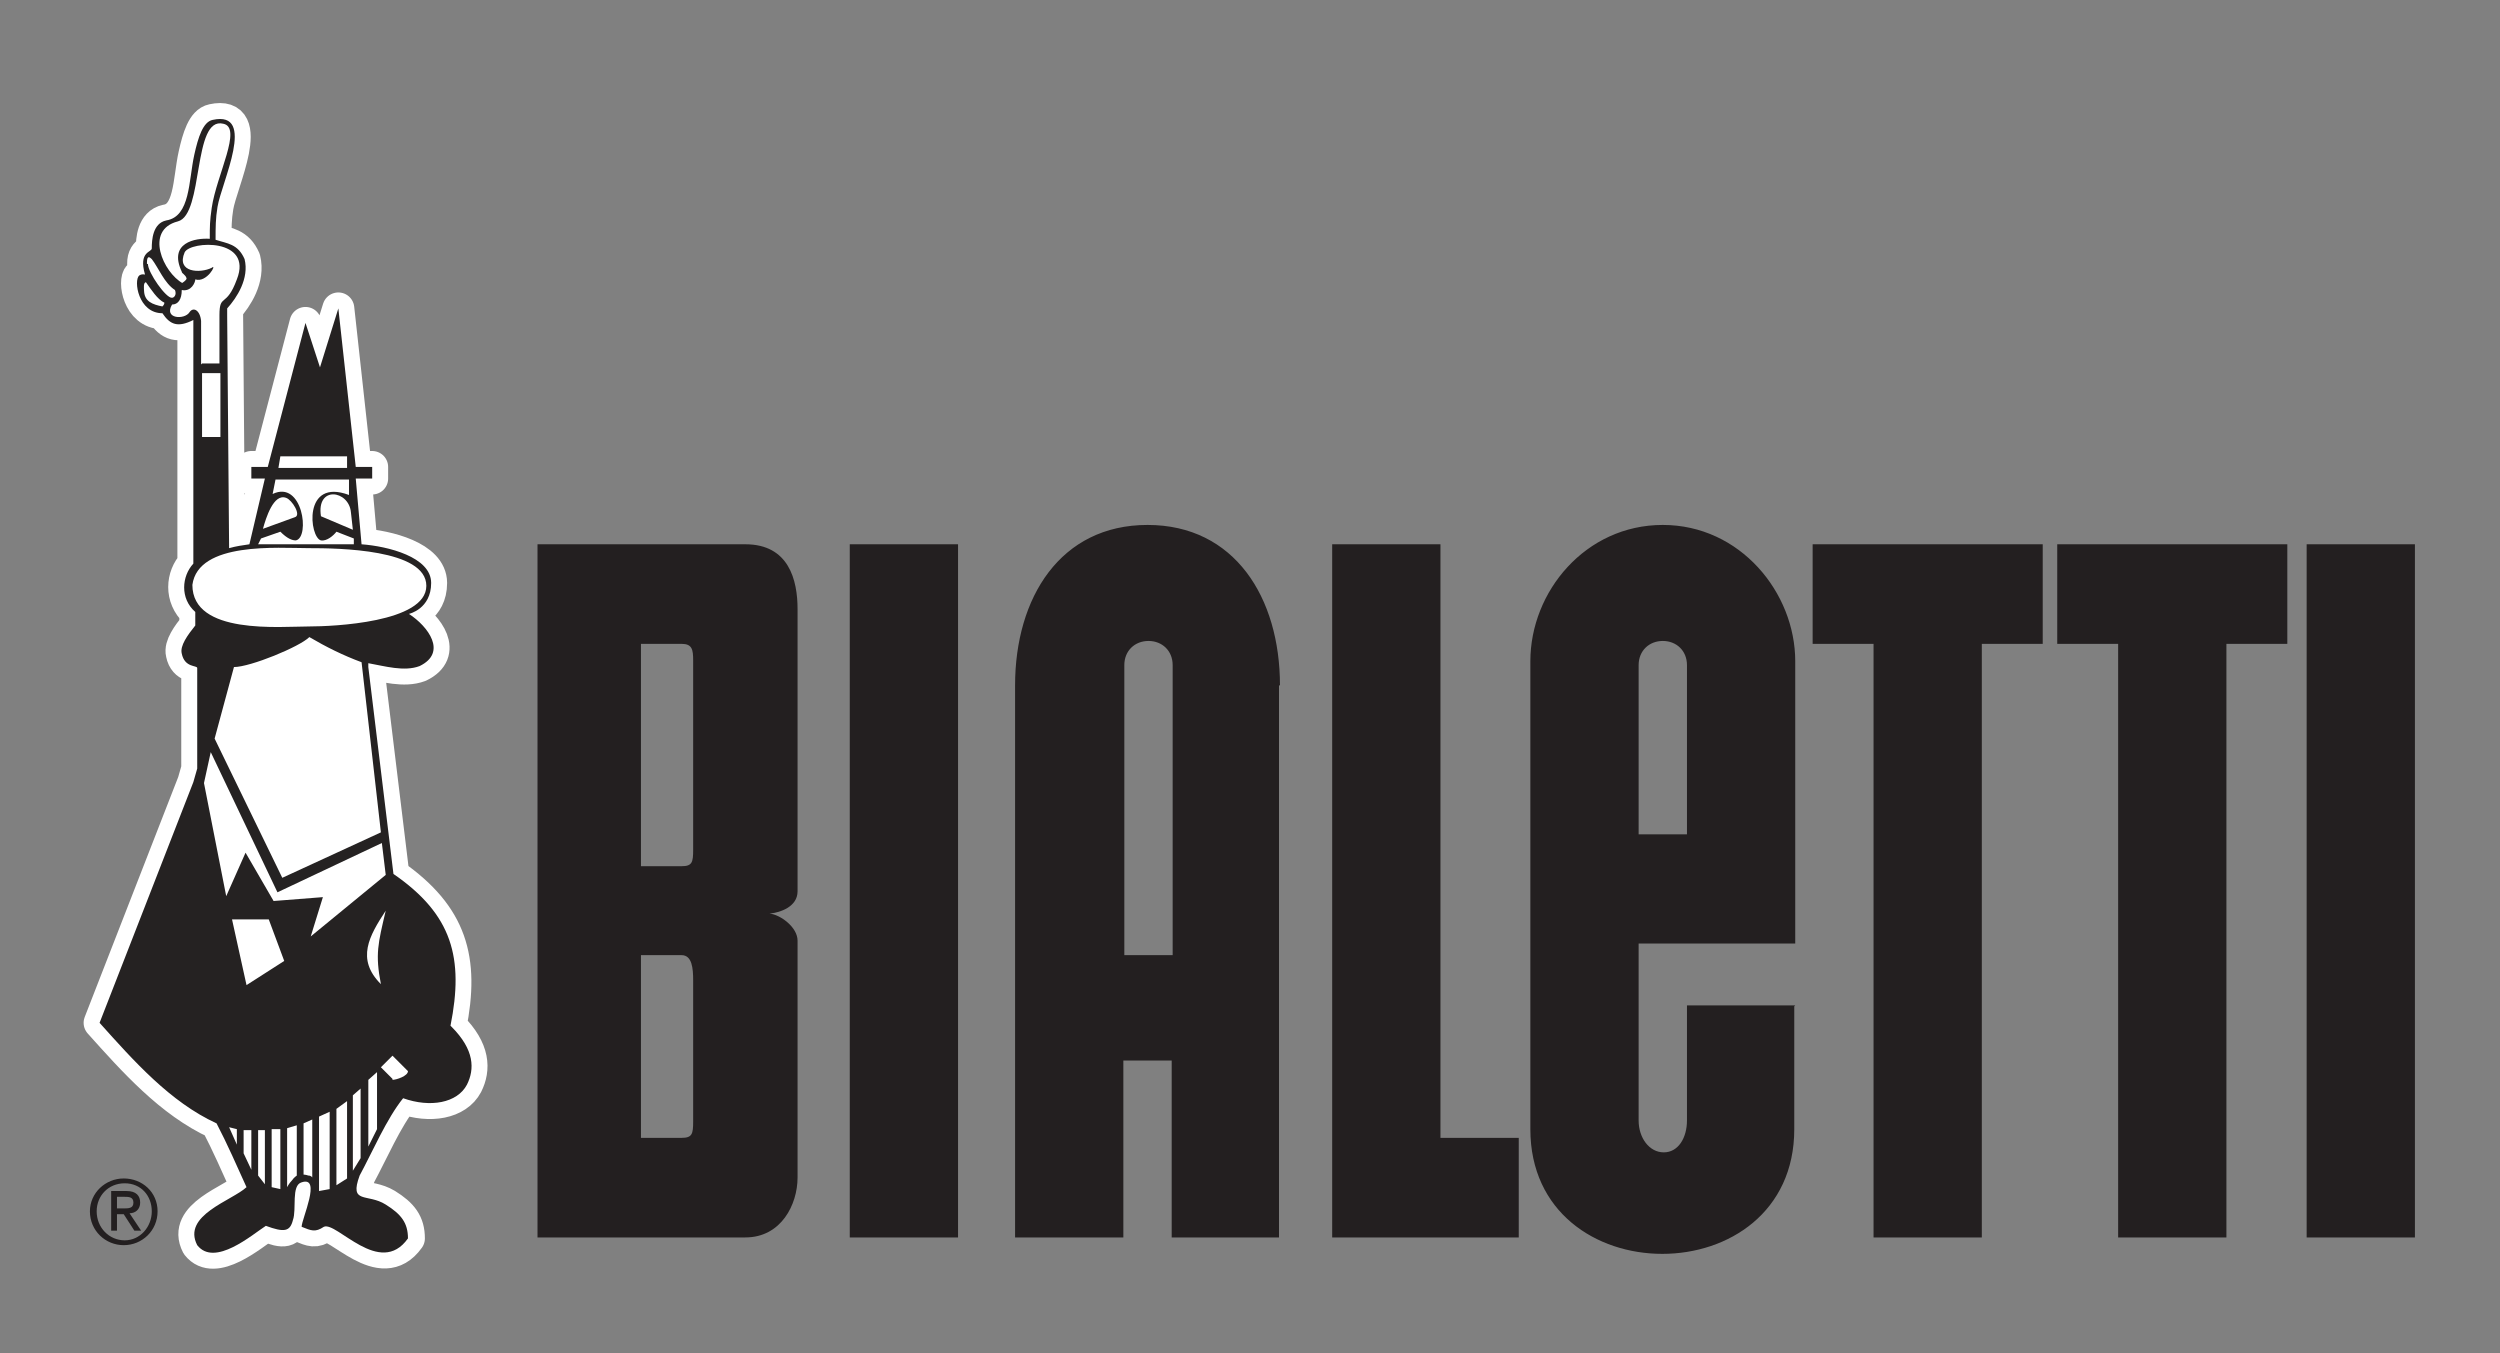
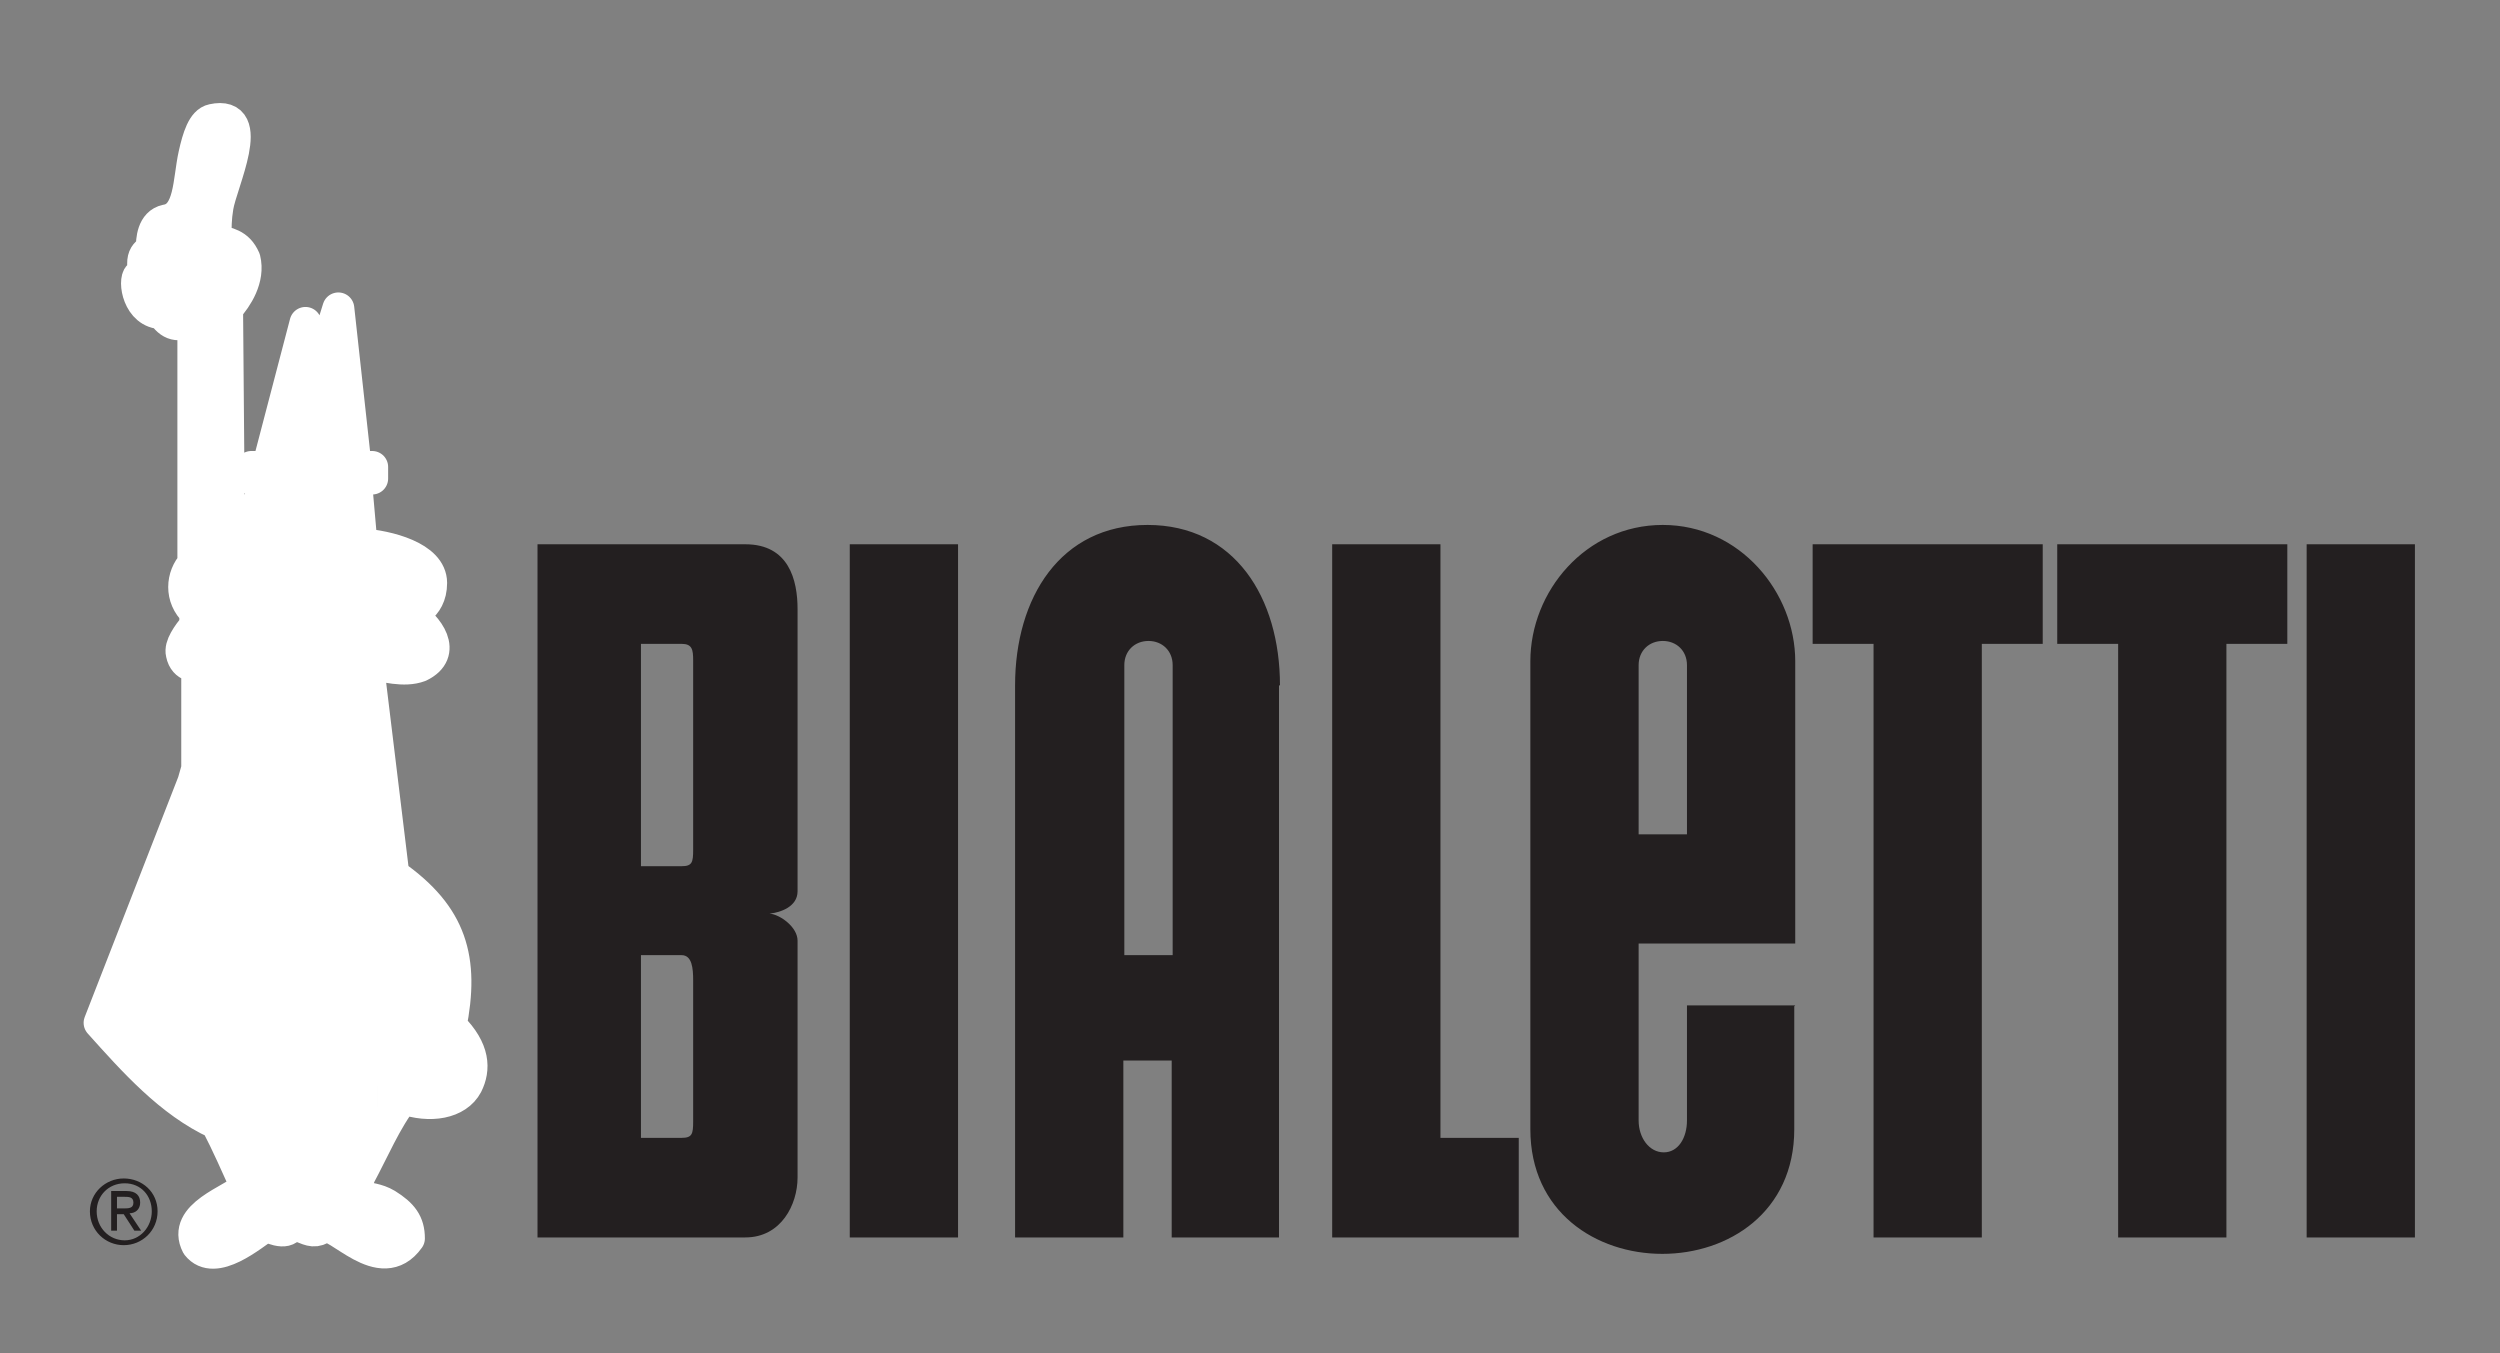
<svg xmlns="http://www.w3.org/2000/svg" viewBox="0 0 258.6 140">
  <rect x="0" y="0" width="258.6" height="140" fill="#808080" stroke="none" />
  <defs>
    <style>      .cls-1 {        fill: #231f20;      }      .cls-2 {        fill: #fff;      }      .cls-3 {        fill: #252222;      }      .cls-4 {        fill: none;        stroke: #fff;        stroke-linecap: round;        stroke-linejoin: round;        stroke-width: 3.3px;      }    </style>
  </defs>
  <g>
    <g id="Layer_1">
      <g>
        <path class="cls-2" d="M40,94.4c0,6.1-4,11.1-9,11.1s-9-5-9-11.1,4-11,9-11,9,4.9,9,11" />
        <path class="cls-4" d="M40,94.4c0,6.1-4,11.1-9,11.1s-9-5-9-11.1,4-11,9-11,9,4.9,9,11Z" />
        <path class="cls-2" d="M46.7,106.2c2.4,2.4,2.4,4.4,1.6,6-1,1.9-3.8,2.4-6.6,1.4-1.7,2.1-3.2,5.6-4.5,8-1.1,3,.8,1.8,2.8,3,1.6,1,2.3,1.9,2.3,3.5-2.9,4.1-7.4-1.8-8.8-1.2-.9.6-1.3.4-2.3,0,0-.8,2.1-5.3,0-4.6-1.1.3-.5,2.8-.9,3.9-.3,1.2-.9,1.3-2.8.6-1.4.9-5.3,4.3-7.1,2-1.6-3.1,3.6-4.6,5.1-6-1-2.2-2-4.5-3.1-6.6-4.8-2.2-8.6-6.5-12.1-10.4l9.7-24.9.4-1.4v-10.4c0-.3-1.3,0-1.6-1.5-.2-.8.6-1.9,1.4-2.9v-1.4c-1.6-1.4-1.4-3.7-.2-5v-25.2c-1.6.8-2.4.5-3.2-.7-2.5,0-3-3.4-2.4-3.9.3-.2.5-.1.6-.1-.7-2.4.7-2.3.7-2.7,0-.9.1-2.6,1.5-2.9,2.5-.4,2.3-4.1,2.9-6.8.4-1.8.9-3.4,1.9-3.6,4.6-1,.9,6.5.5,9-.2,1.2-.2,2.1-.2,3.4,1.2.4,2.3.4,3,2,.5,2-.8,4-1.8,5.1v.8l.2,24c.7-.2,1.4-.3,2.1-.4l1.6-6.8h-1.4v-1.2h1.7l3.9-14.9,1.5,4.6,1.9-6.1,1.8,16.4h1.7v1.2h-1.7l.6,6.8c2.7.2,7.2,1.3,7.2,4s-2.3,3.2-2.3,3.2c2,1.3,4,4,1.1,5.4-1.6.6-3.6,0-5.3-.3v.4c0,0,2.6,21.4,2.6,21.4,6.1,4.2,7.3,8.7,5.9,15.7M20.9,45.2h1.9v-6.6h-1.9v6.6ZM20.9,37.6h1.8v-5c0-2.3.7-.7,1.8-3.7,1.7-4.3-4.8-4-5.4-2.8-.9,2.1,1.6,2.2,2.8,1.6.6-.5-.5,1.6-1.7,1.2,0,.3-.4,1.3-1.4,1.1,0,1-.4,1.5-1,1.5-.9,1.5,1.3,1.6,1.8.8.4-.6,1.1-.2,1.2.9v4.5ZM14.9,30c0,1.2.9,1.5,1.9,1.7.2-.2.2-.3.2-.4-.7-.3-1.4-1.4-1.9-2.1-.3,0-.2.7-.2.9ZM15.3,27.3c0,.9,1.9,3.6,2.5,3.5.2,0,.5-.3.3-.8-1.1-.7-1.7-2.3-2.4-3.2-.5-.5-.5.1-.5.5ZM18.8,29.3c0,0,.5-.3.5-.5-.1-.4-.5-.5-.5-.7-1.4-3,1.4-3.5,2.9-3.4,0-1.3,0-1.8.2-3.2.5-3.4,3.2-8.3,1.2-8.7-3.2-.8-2,9.4-4.7,10.1-3.5.9-1.5,5.3.5,6.4ZM25.5,101.9l3.9-2.5-1.6-4.3h-3.8l1.5,6.8ZM32.1,96.9l7.8-6.4-.4-3.3-10.8,5.1-6.9-14.5-.7,3.2,2.3,11.7,2-4.5,2.9,5,5.1-.4-1.3,4.2ZM32,64.8c2.4,0,12.1-.4,12.1-4.2s-9.1-3.9-12.2-3.9-11.4-.7-12,3.8c0,5.2,9.1,4.3,12.1,4.3ZM33,123.2l1.1-.2v-8c0,0-1.1.5-1.1.5v7.7ZM28.1,122.8l.9.2v-6.2h-.9v6.1ZM29.7,116.7v6.1s.2-.4.5-.7c.2-.3.5-.5.5-.5v-5.2l-1,.3ZM34.8,122.6l1.1-.7v-8l-1.1.8v7.9ZM26.7,121.6l.7.9v-5.6h-.7v4.7ZM31.4,121.5s.2,0,.5.1c.3,0,.4.2.4.2v-6l-.9.4v5.3ZM36.5,121.1l.8-1.3v-7.2l-.8.7v7.8ZM26,121v-4.1h-.8c0,0,0,2.4,0,2.4l.8,1.7ZM38.1,118.6l.9-1.8v-5.9l-.9.8v6.8ZM23.7,116.6l.8,1.8v-1.6l-.8-.2ZM40.6,111.7c.4,0,1.6-.4,1.6-.9l-1.6-1.6-1.2,1.2,1.2,1.2ZM39.4,101.8c-.6-3.1-.3-4.2.5-7.6-1.7,2.6-3.1,5-.5,7.6ZM29,55l-2,.7-.3.6s3,0,5,0,4.9,0,4.9,0v-.6l-1.8-.7c-.3.4-1,1-1.6.9-1.2-.3-1.9-6.5,2.9-4.7v-1.6h-7.6l-.3,1.5c3.1-1.5,3.9,4.5,2.4,4.8-.4,0-.9-.2-1.6-.9ZM28.8,48.4h7.1v-1.2h-6.9l-.2,1.2ZM27.2,54.7l3.3-1.2c.7-.2-.3-1.8-.9-2-1.3-.5-2.1,2.1-2.4,3.2h0ZM36.5,54.8l-.2-1.8c-.2-2.3-3.6-2.8-3.1.4l3.3,1.4Z" />
        <path class="cls-4" d="M36.5,54.8l-.2-1.8c-.2-2.3-3.6-2.8-3.1.4l3.3,1.4Z" />
        <path class="cls-4" d="M27.2,54.7l3.3-1.2c.7-.2-.3-1.8-.9-2-1.3-.5-2.1,2.1-2.4,3.2h0Z" />
        <polygon class="cls-4" points="28.8 48.4 35.9 48.4 35.8 47.2 29 47.2 28.8 48.4" />
        <path class="cls-4" d="M29,55l-2,.7-.3.6s3,0,5,0,4.9,0,4.9,0v-.6l-1.8-.7c-.3.4-1,1-1.6.9-1.2-.3-1.9-6.5,2.9-4.7v-1.6h-7.6l-.3,1.5c3.1-1.5,3.9,4.5,2.4,4.8-.4,0-.9-.2-1.6-.9Z" />
        <path class="cls-4" d="M39.4,101.8c-.6-3.1-.3-4.2.5-7.6-1.7,2.6-3.1,5-.5,7.6Z" />
        <path class="cls-4" d="M40.6,111.7c.4,0,1.6-.4,1.6-.9l-1.6-1.6-1.2,1.2,1.2,1.2Z" />
        <polygon class="cls-4" points="23.7 116.6 24.5 118.4 24.5 116.7 23.7 116.6" />
-         <polygon class="cls-4" points="38.1 118.6 39 116.9 39 111 38.1 111.8 38.1 118.6" />
        <polygon class="cls-4" points="26 121 26 116.9 25.2 116.8 25.2 119.3 26 121" />
        <polygon class="cls-4" points="36.5 121.1 37.4 119.7 37.4 112.5 36.5 113.3 36.5 121.1" />
        <path class="cls-4" d="M31.4,121.5s.2,0,.5.1c.3,0,.4.2.4.2v-6l-.9.4v5.3Z" />
        <polygon class="cls-4" points="26.7 121.6 27.4 122.4 27.4 116.9 26.7 116.9 26.7 121.6" />
        <polygon class="cls-4" points="34.8 122.6 35.8 121.8 35.8 113.9 34.8 114.6 34.8 122.6" />
        <path class="cls-4" d="M29.7,116.7v6.1s.2-.4.5-.7c.2-.3.5-.5.5-.5v-5.2l-1,.3Z" />
        <polygon class="cls-4" points="28.1 122.8 29 123 29 116.7 28.1 116.8 28.1 122.8" />
        <polygon class="cls-4" points="33 123.2 34.1 123 34 115 33 115.5 33 123.2" />
        <path class="cls-4" d="M32,64.8c2.4,0,12.1-.4,12.1-4.2s-9.1-3.9-12.2-3.9-11.4-.7-12,3.8c0,5.2,9.1,4.3,12.1,4.3Z" />
        <polygon class="cls-4" points="32.1 96.9 40 90.5 39.6 87.2 28.8 92.2 21.9 77.7 21.2 81 23.4 92.6 25.4 88.1 28.3 93.1 33.4 92.7 32.1 96.9" />
        <polygon class="cls-4" points="25.4 101.9 29.3 99.3 27.7 95.1 24 95.1 25.4 101.9" />
        <path class="cls-4" d="M18.8,29.3c0,0,.5-.3.5-.5-.1-.4-.5-.5-.5-.7-1.4-3,1.4-3.5,2.9-3.4,0-1.3,0-1.8.2-3.2.5-3.4,3.2-8.3,1.2-8.7-3.2-.8-2,9.4-4.7,10.1-3.5.9-1.5,5.3.5,6.4Z" />
        <path class="cls-4" d="M15.3,27.3c0,.9,1.9,3.6,2.5,3.5.2,0,.5-.3.3-.8-1.1-.7-1.7-2.3-2.3-3.2-.5-.5-.5.1-.5.5Z" />
        <path class="cls-4" d="M14.9,30c0,1.2.9,1.5,1.9,1.7.2-.2.2-.3.2-.4-.7-.3-1.4-1.4-1.9-2.1-.3,0-.2.7-.2.9Z" />
        <path class="cls-4" d="M20.9,37.6h1.8v-5c0-2.3.7-.7,1.8-3.7,1.7-4.3-4.8-4-5.4-2.8-.9,2.1,1.6,2.2,2.8,1.6.6-.5-.5,1.6-1.7,1.2,0,.3-.4,1.3-1.3,1.1,0,1-.4,1.5-1,1.5-.9,1.4,1.3,1.6,1.8.8.4-.6,1.1-.2,1.2.9v4.5Z" />
        <polygon class="cls-4" points="20.9 45.3 22.8 45.3 22.7 38.6 20.9 38.6 20.9 45.3" />
        <path class="cls-4" d="M46.7,106.2c2.4,2.4,2.4,4.4,1.6,6-1,1.9-3.8,2.4-6.6,1.4-1.7,2.1-3.2,5.6-4.5,8-1.1,3,.8,1.8,2.8,3,1.6,1,2.3,1.9,2.3,3.5-2.9,4.1-7.4-1.8-8.8-1.2-.9.6-1.3.4-2.3,0,0-.8,2.1-5.3,0-4.6-1.1.3-.5,2.8-.9,3.9-.3,1.2-.9,1.4-2.8.6-1.4.9-5.3,4.3-7.1,2-1.6-3.1,3.6-4.6,5.1-6-1-2.2-2-4.5-3.1-6.6-4.8-2.2-8.6-6.5-12.1-10.4l9.7-24.9.4-1.4v-10.4c0-.3-1.3,0-1.6-1.5-.2-.8.6-1.9,1.4-2.9v-1.4c-1.6-1.5-1.4-3.7-.2-5v-25.2c-1.6.8-2.4.5-3.2-.7-2.5,0-3-3.4-2.4-3.9.3-.2.5-.1.6-.1-.7-2.4.7-2.3.7-2.7,0-.9.1-2.6,1.5-2.9,2.5-.4,2.3-4.1,2.9-6.8.4-1.8.9-3.4,1.9-3.6,4.6-1,.9,6.5.5,9-.2,1.2-.2,2.1-.2,3.4,1.2.4,2.3.4,3,2,.5,2-.8,4-1.8,5.1v.8l.2,24c.7-.2,1.4-.3,2.1-.4l1.6-6.8h-1.4v-1.2h1.7l3.9-14.9,1.5,4.6,1.9-6.1,1.8,16.4h1.7v1.2h-1.7l.6,6.8c2.7.2,7.2,1.3,7.2,4s-2.3,3.2-2.3,3.2c2,1.3,4,4,1.1,5.4-1.6.6-3.6,0-5.3-.3v.5c0,0,2.6,21.4,2.6,21.4,6,4.2,7.3,8.7,5.9,15.7Z" />
        <path class="cls-1" d="M12.1,123.8h.8c.4,0,.9,0,.9.6s-.5.6-1.1.6h-.6v-1.3M11.5,127.3h.6v-1.7h.7l1.1,1.7h.7l-1.2-1.8c.6,0,1.1-.4,1.1-1.1s-.4-1.2-1.4-1.2h-1.6v4ZM10,125.3c0-1.6,1.2-2.9,2.9-2.9s2.8,1.3,2.8,2.9-1.2,3-2.8,3-2.9-1.3-2.9-3ZM9.3,125.3c0,2,1.6,3.5,3.5,3.5s3.5-1.5,3.5-3.5-1.6-3.4-3.5-3.4-3.5,1.5-3.5,3.4Z" />
        <path class="cls-1" d="M185.7,104h-11.2v11.9c0,1.8-.9,3.3-2.4,3.3s-2.6-1.5-2.6-3.3v-18.3h16.2v-29.2c0-7.1-5.7-14.1-13.7-14.1s-13.7,6.9-13.7,14.1v48.4c0,17.2,27.3,17.2,27.3,0v-12.7M169.5,86.3v-17.5c0-1.5,1.1-2.5,2.5-2.5s2.5,1,2.5,2.5v17.5h-5ZM132.4,70.9c0-9.1-4.7-16.6-13.7-16.6s-13.7,7.5-13.7,16.6v57.1h11.2v-18.3h5v18.3h11.1v-57.1ZM116.3,98.8v-30c0-1.5,1.1-2.5,2.5-2.5s2.5,1,2.5,2.5v30h-5ZM77.1,128c3.7,0,5.4-3.4,5.4-6.2v-24.5c0-1.4-1.8-2.7-2.9-2.8,1.1-.1,2.9-.7,2.9-2.3v-29.2c0-3-.9-6.7-5.4-6.7h-21.5v71.7h21.5ZM66.3,98.8h4.2c1.1,0,1.2,1.4,1.2,2.6v14.6c0,1.3-.1,1.7-1.2,1.7h-4.2v-18.8ZM66.3,66.6h4.2c1.1,0,1.2.6,1.2,1.7v19.6c0,1.3-.1,1.7-1.2,1.7h-4.2v-23ZM230.3,128v-61.4h6.3v-10.3h-23.8v10.3h6.3v61.4h11.2ZM238.6,128h11.2V56.3h-11.2v71.7ZM87.9,128h11.2V56.3h-11.2v71.7ZM157.1,128v-10.3h-8.1v-61.4h-11.2v71.7h19.3ZM193.8,128v-61.4h-6.3v-10.3h23.8v10.3h-6.3v61.4h-11.2Z" />
-         <path class="cls-3" d="M46.7,106.2c2.4,2.4,2.4,4.4,1.6,6-1,1.9-3.8,2.4-6.6,1.4-1.7,2.1-3.2,5.6-4.5,8-1.1,3,.8,1.8,2.7,3,1.6,1,2.3,1.9,2.3,3.5-2.9,4.1-7.4-1.8-8.7-1.2-.9.6-1.3.4-2.3,0,0-.8,2.1-5.3,0-4.6-1.1.3-.5,2.8-.9,3.9-.3,1.2-.9,1.3-2.8.6-1.4.9-5.3,4.3-7.1,2-1.6-3.1,3.6-4.6,5.1-6-1-2.2-2-4.5-3.1-6.6-4.8-2.2-8.6-6.5-12.1-10.4l9.7-24.9.4-1.4v-10.4c0-.3-1.3,0-1.6-1.5-.2-.8.6-1.9,1.4-2.9v-1.4c-1.6-1.4-1.4-3.7-.2-5v-25.2c-1.6.8-2.4.5-3.2-.7-2.5,0-3-3.4-2.4-3.9.3-.2.5-.1.6-.1-.7-2.4.7-2.3.7-2.7,0-.9.1-2.6,1.5-2.9,2.5-.4,2.3-4.1,2.9-6.8.4-1.8.9-3.4,1.9-3.6,4.6-1,.9,6.5.5,9-.2,1.2-.2,2.1-.2,3.4,1.2.4,2.3.4,3,2,.5,2-.8,4-1.8,5.1v.8l.2,24c.7-.2,1.4-.3,2.1-.4l1.6-6.8h-1.4v-1.2h1.7l3.9-14.9,1.5,4.6,1.9-6.1,1.8,16.4h1.7v1.2h-1.7l.6,6.8c2.7.2,7.2,1.3,7.2,4s-2.3,3.2-2.3,3.2c2,1.3,4,4,1.1,5.4-1.6.6-3.6,0-5.3-.3v.4c0,0,2.6,21.4,2.6,21.4,6.1,4.2,7.3,8.7,5.9,15.7M20.9,45.2h1.9v-6.6h-1.9v6.6ZM20.9,37.6h1.8v-5c0-2.3.7-.7,1.8-3.7,1.7-4.3-4.8-4-5.4-2.8-.9,2.1,1.6,2.2,2.8,1.6.6-.5-.5,1.6-1.7,1.2,0,.3-.4,1.3-1.4,1.1,0,1-.4,1.5-1,1.5-.9,1.5,1.3,1.6,1.8.8.4-.6,1.1-.2,1.2.9v4.5ZM14.9,30c0,1.2.9,1.5,1.9,1.7.2-.2.2-.3.2-.4-.7-.3-1.4-1.4-1.9-2.1-.3,0-.2.7-.2.9ZM15.3,27.3c0,.9,1.9,3.6,2.5,3.5.2,0,.5-.3.3-.8-1.1-.7-1.7-2.3-2.4-3.2-.5-.5-.5.1-.5.5ZM18.8,29.3c0,0,.5-.3.5-.5-.1-.4-.5-.5-.5-.7-1.4-3,1.4-3.5,2.9-3.4,0-1.3,0-1.8.2-3.2.5-3.4,3.2-8.3,1.2-8.7-3.2-.8-2,9.4-4.7,10.1-3.5.9-1.5,5.3.5,6.4ZM25.5,101.9l3.9-2.5-1.6-4.3h-3.8l1.5,6.8ZM32.1,96.9l7.8-6.4-.4-3.3-10.8,5.1-6.9-14.5-.7,3.2,2.3,11.7,2-4.5,2.9,5,5.1-.4-1.3,4.2ZM22.2,76.4l7,14.4,10.2-4.7-2-17.6c-1.9-.7-3.7-1.6-5.4-2.6-1,1-6.1,3.1-7.8,3.1l-2,7.4ZM32,64.8c2.4,0,12.1-.4,12.1-4.2s-9.1-3.9-12.2-3.9-11.4-.7-12,3.8c0,5.2,9.1,4.3,12.1,4.3ZM33,123.2l1.1-.2v-8c0,0-1.1.5-1.1.5v7.7ZM28.1,122.8l.9.2v-6.2h-.9v6.1ZM29.7,116.7v6.1s.2-.4.5-.7c.2-.3.5-.5.5-.5v-5.2l-1,.3ZM34.8,122.6l1.1-.7v-8l-1.1.8v7.9ZM26.7,121.6l.7.9v-5.6h-.7v4.7ZM31.4,121.5s.2,0,.5.1c.3,0,.4.2.4.2v-6l-.9.4v5.3ZM36.5,121.1l.8-1.3v-7.2l-.8.7v7.8ZM26,121v-4.1h-.8c0,0,0,2.4,0,2.4l.8,1.7ZM38.1,118.6l.9-1.8v-5.9l-.9.8v6.8ZM23.7,116.6l.8,1.8v-1.6l-.8-.2ZM40.6,111.7c.4,0,1.6-.4,1.6-.9l-1.6-1.6-1.2,1.2,1.2,1.2ZM39.4,101.8c-.6-3.1-.3-4.2.5-7.6-1.7,2.6-3.1,5-.5,7.6ZM29,55l-2,.7-.3.6s3,0,5,0,4.9,0,4.9,0v-.6l-1.8-.7c-.3.4-1,1-1.6.9-1.2-.3-1.9-6.5,2.9-4.7v-1.6h-7.6l-.3,1.5c3.1-1.5,3.9,4.5,2.4,4.8-.4,0-.9-.2-1.6-.9ZM28.8,48.4h7.1v-1.2h-6.9l-.2,1.2ZM27.2,54.7l3.3-1.2c.7-.2-.3-1.8-.9-2-1.3-.5-2.1,2.1-2.4,3.2h0ZM36.5,54.8l-.2-1.8c-.2-2.3-3.6-2.8-3.1.4l3.3,1.4Z" />
        <path class="cls-2" d="M42.8,60.6c0,2-5,3.5-11.3,3.5s-11.3-1.6-11.3-3.5,5.1-3.5,11.3-3.5,11.3,1.6,11.3,3.5" />
        <path class="cls-2" d="M20,30.7c0,.7.6,1.3,1.3,1.3s1.4-.6,1.4-1.3-.6-1.2-1.4-1.2c-.7,0-1.3.6-1.3,1.2" />
      </g>
    </g>
  </g>
</svg>